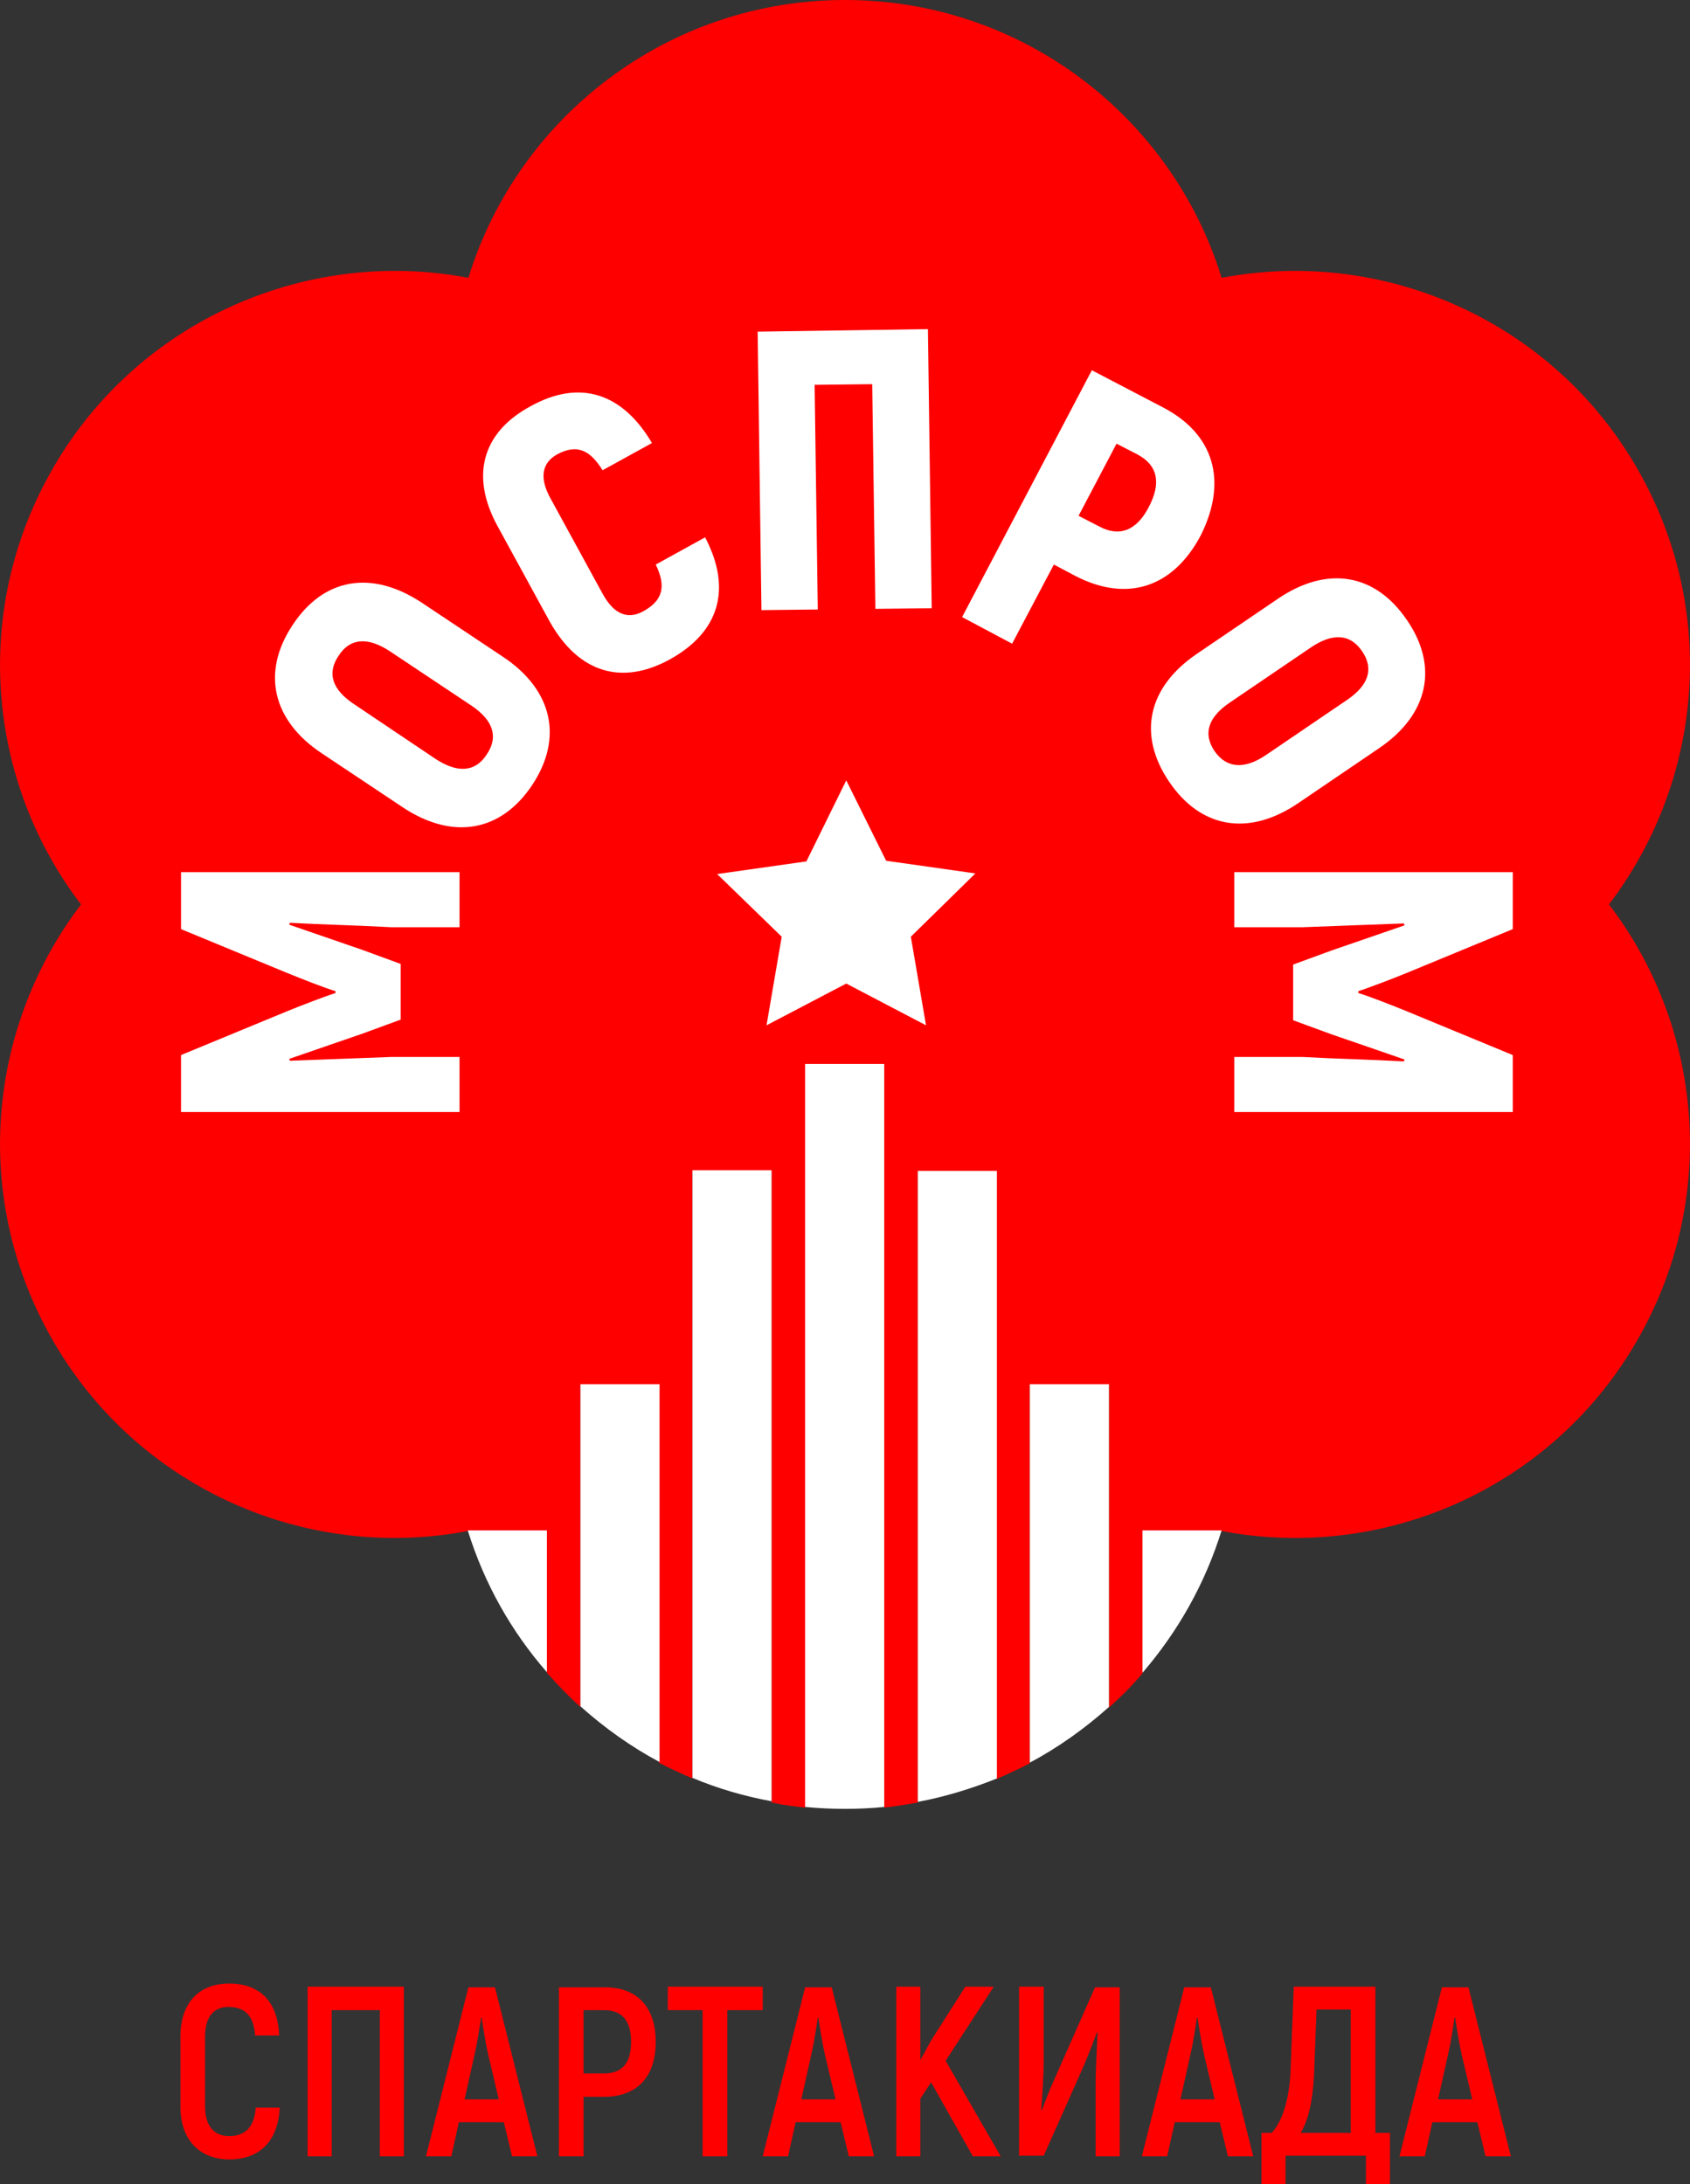
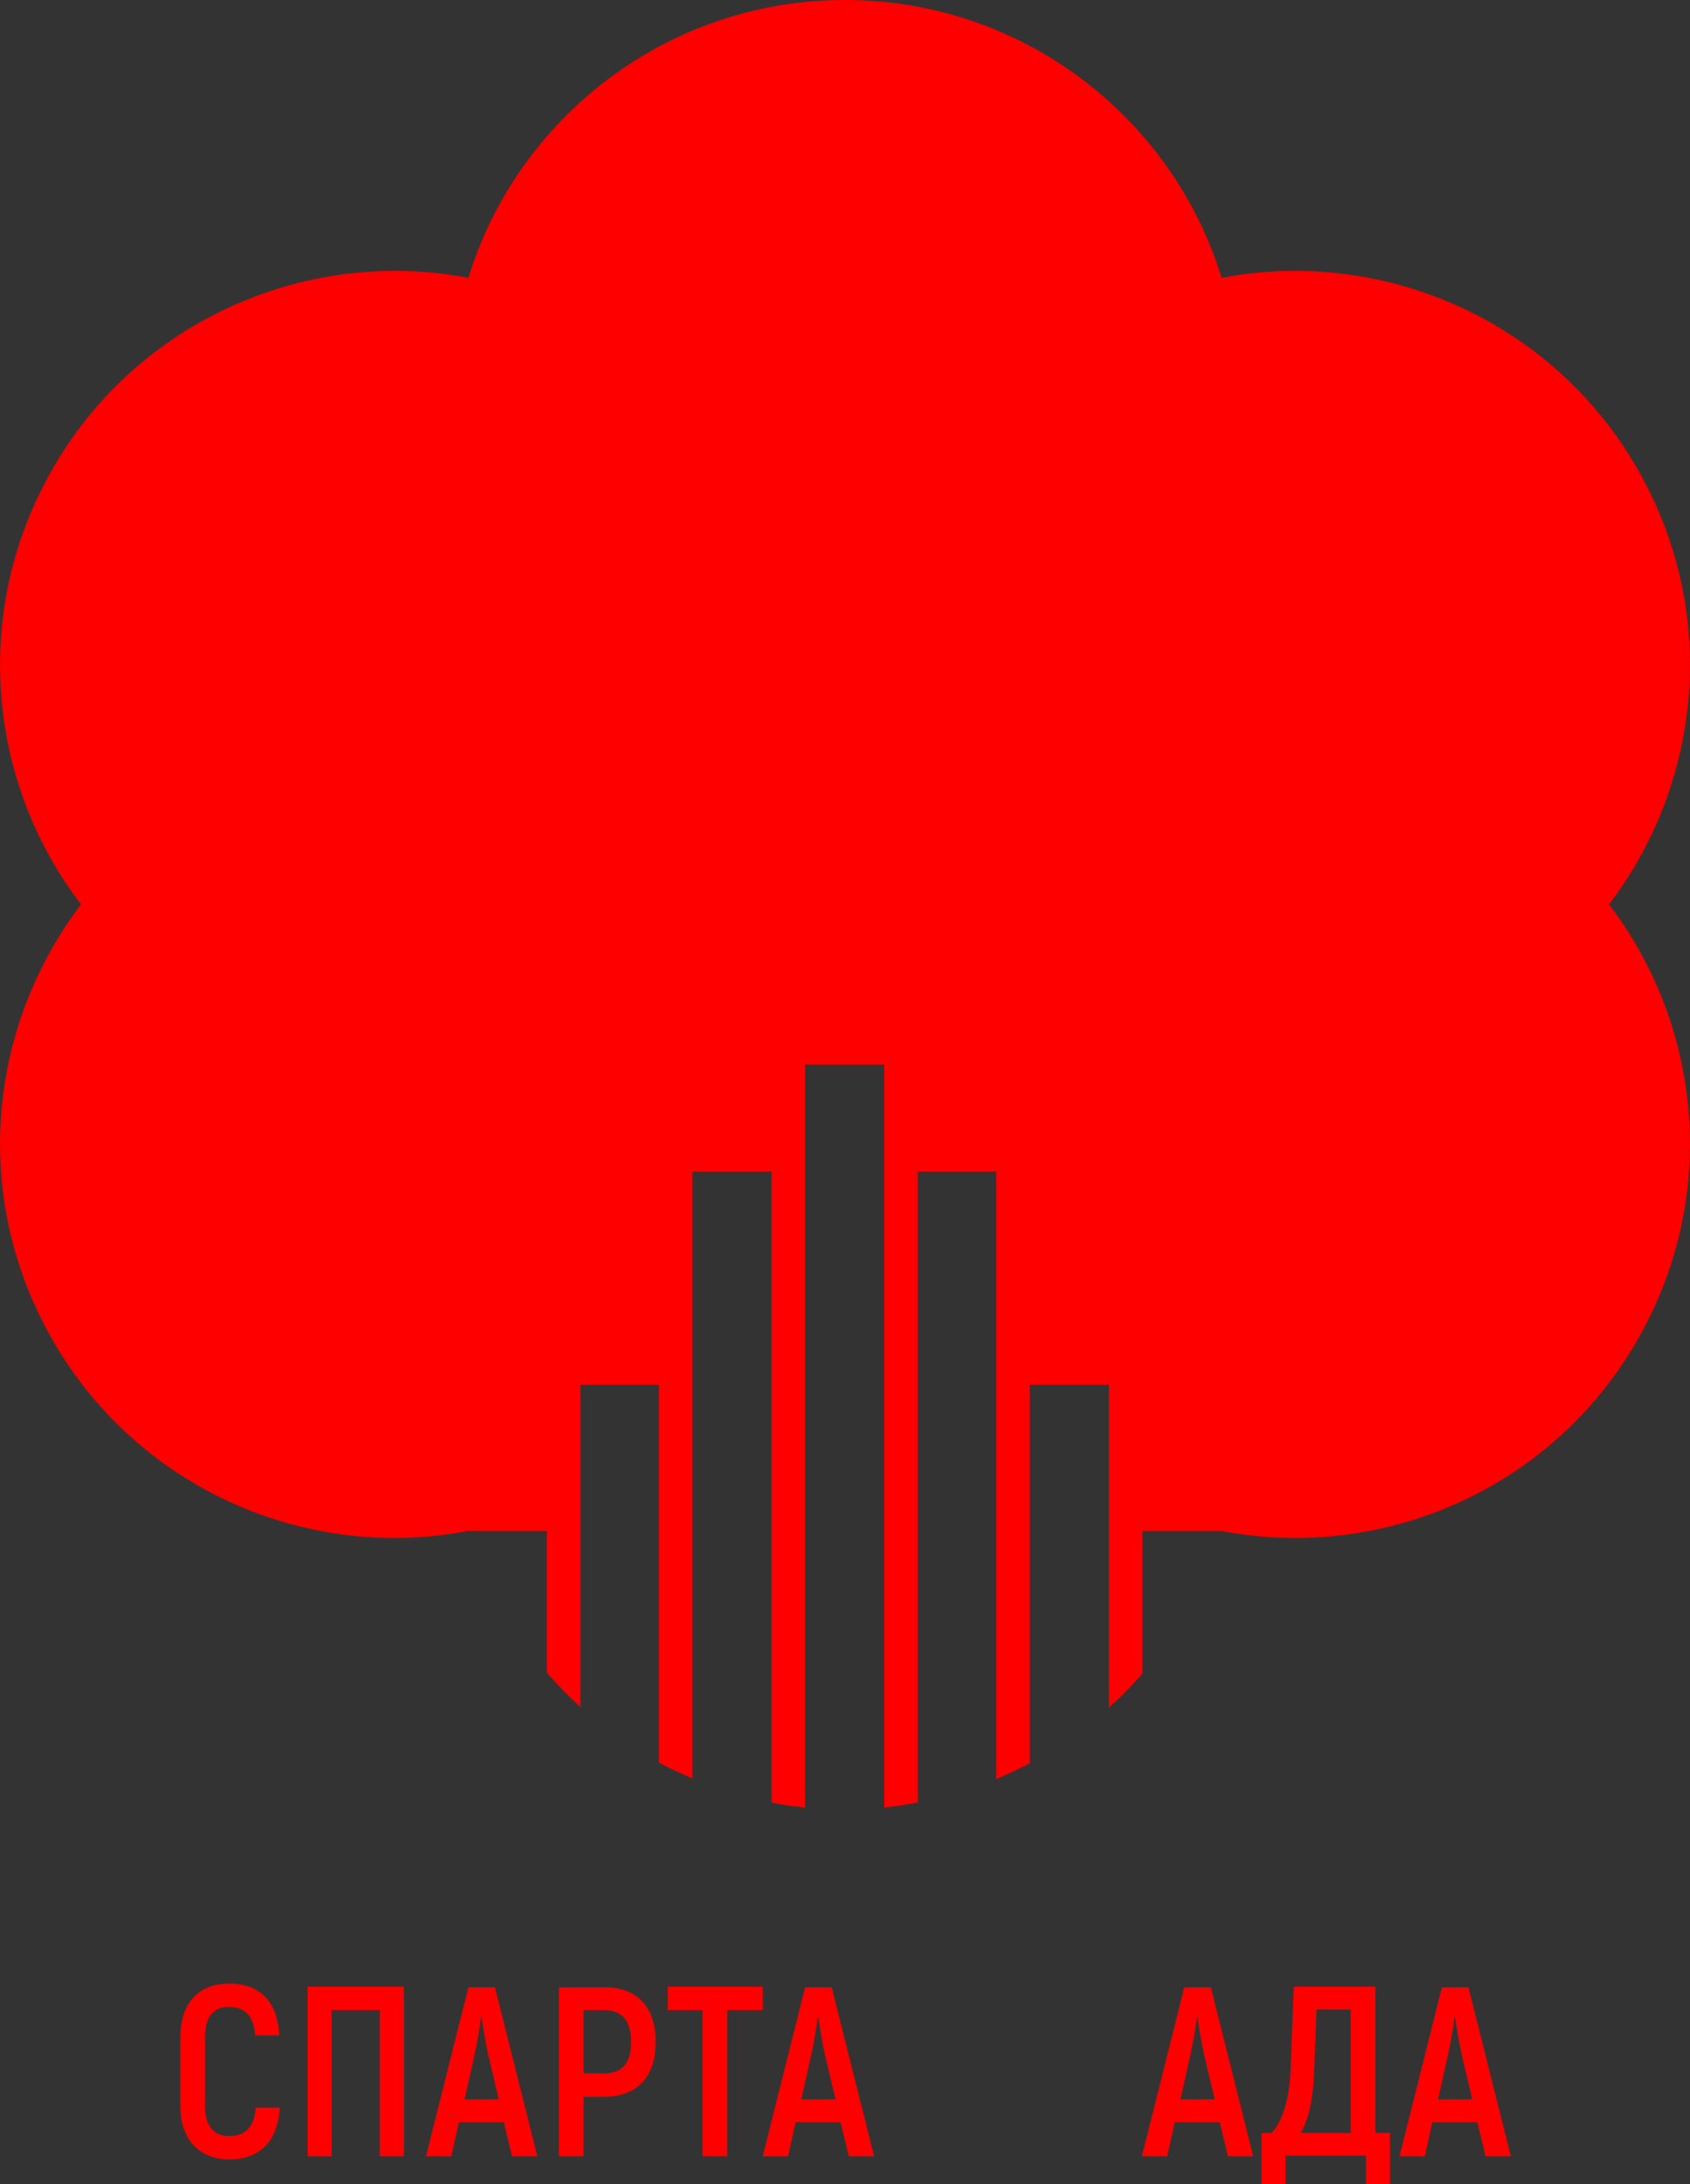
<svg xmlns="http://www.w3.org/2000/svg" xmlns:xlink="http://www.w3.org/1999/xlink" id="Layer_1" x="0px" y="0px" width="267px" height="345.1px" viewBox="0 0 267 345.1" xml:space="preserve">
  <rect x="0" y="0" width="267" height="345.1" fill="#333333" stroke="none" />
  <g>
    <defs>
      <rect id="SVGID_1_" x="-35134.9" y="-32021" width="57938" height="56947" />
    </defs>
    <clipPath id="SVGID_2_">
      <use xlink:href="#SVGID_1_" overflow="visible" />
    </clipPath>
  </g>
  <g>
    <path fill="#FF0000" d="M254.2,142.9c14.3,18.7,17.3,44.8,5.5,67c-13.1,24.7-40.5,37-66.7,32v0h-12.5v22.5 c-1.6,1.9-3.4,3.7-5.3,5.4v-51h-12.5v59.8c-1.7,0.9-3.5,1.7-5.3,2.5l0-96H145l0,99.7c-1.7,0.3-3.5,0.6-5.3,0.8l0-117.4h-12.5 l0,117.4c-1.8-0.2-3.5-0.4-5.3-0.8l0-99.7h-12.5l0,95.9c-1.8-0.8-3.6-1.6-5.3-2.5v-59.7H91.7v50.9c-1.9-1.7-3.6-3.5-5.3-5.4l0-22.4 H73.9v0c-26.1,5-53.5-7.3-66.6-32c-11.8-22.2-8.8-48.2,5.5-67c-14.3-18.7-17.3-44.8-5.5-67c13.1-24.7,40.6-37,66.7-32 C81.8,18.5,105.5,0,133.5,0c28,0,51.7,18.5,59.5,43.9c26.1-5,53.6,7.3,66.7,32C271.5,98.1,268.5,124.1,254.2,142.9" />
-     <path fill="#FFFFFF" d="M127.2,168.1l0,117.4c2.1,0.2,4.2,0.3,6.3,0.3c2.1,0,4.2-0.1,6.2-0.3l0-117.4H127.2z M145,185l0,99.7 c4.3-0.8,8.5-2.1,12.5-3.7l0-96H145z M109.4,185l0,95.9c4,1.7,8.2,2.9,12.5,3.7l0-99.7H109.4z M180.5,241.8v22.5 c5.6-6.5,9.9-14.1,12.5-22.5c0,0,0,0,0,0v0H180.5z M162.7,218.7v59.8c4.5-2.4,8.7-5.4,12.5-8.8v-51H162.7z M73.9,241.8L73.9,241.8 C73.9,241.9,73.9,241.9,73.9,241.8c2.6,8.4,6.9,16,12.5,22.4v-22.4H73.9z M91.7,218.7v50.9c3.8,3.4,8,6.4,12.5,8.8v-59.7H91.7z M239,166.7l-16.7-6.9c-2.2-0.9-6-2.4-7.7-2.9v-0.3c1.6-0.5,5.5-2,7.7-2.9l16.7-6.9v-9h-44v8.7h10.8c5.3-0.2,10.7-0.4,16-0.6 l0.1,0.3l-11.6,4l-6,2.2v8.8l6,2.2l11.6,4l-0.1,0.3c-5.3-0.3-10.7-0.4-16-0.7h-10.8v8.7h44V166.7z M28.6,146.8l16.7,6.9 c2.2,0.9,6,2.4,7.7,2.9v0.3c-1.6,0.5-5.5,2-7.7,2.9l-16.7,6.9v9h44V167H61.8c-5.3,0.2-10.7,0.4-16,0.6l-0.1-0.3l11.6-4l6-2.2v-8.8 l-6-2.2l-11.6-4l0.1-0.3c5.3,0.3,10.7,0.4,16,0.7h10.8v-8.7h-44V146.8z M191.9,118.7c-1.9-2.8-1-5.4,2.4-7.7l12.8-8.7 c3.4-2.3,6.2-2.2,8.1,0.6c1.9,2.8,1,5.4-2.4,7.7l-12.8,8.7C196.6,121.6,193.8,121.4,191.9,118.7 M184.7,123.5 c5,7.4,12.6,8.7,20.4,3.4l12.8-8.7c7.8-5.3,9.4-12.9,4.4-20.2c-5-7.4-12.6-8.7-20.4-3.4l-12.8,8.7 C181.3,108.6,179.7,116.1,184.7,123.5 M173.7,83.2l-3.3-1.7l6-11.4l3.3,1.7c3.2,1.7,3.8,4.5,1.8,8.3 C179.6,83.8,176.9,84.9,173.7,83.2 M183.8,64.4l-11.3-5.9l-20.5,39l7.9,4.2l6.6-12.5l3.4,1.8c8.1,4.2,15.4,1.9,19.8-6.4 C194,76,191.8,68.6,183.8,64.4 M146.6,52l-26.9,0.4l0.6,44l8.9-0.1l-0.5-35.5l9.1-0.1l0.5,35.5l8.9-0.1L146.6,52z M105.8,104.2 c7.8-4.3,9.9-11.1,5.6-19.3l-7.8,4.3c1.7,3.5,1.1,5.7-2,7.4c-2.4,1.3-4.6,0.5-6.4-2.8l-8.2-15c-1.9-3.4-1.3-5.7,1-7 c3-1.6,5.1-0.9,7.2,2.5l7.8-4.3c-4.7-8-11.5-10.1-19.2-5.8c-7.6,4.1-9.6,11-5.1,19.1l8.2,15C91.5,106.4,98.3,108.3,105.8,104.2 M76.9,119.2c-1.8,2.8-4.6,3-8.1,0.7L56,111.3c-3.5-2.3-4.4-4.9-2.5-7.7c1.8-2.8,4.6-3,8.1-0.7l12.9,8.6 C77.9,113.8,78.8,116.4,76.9,119.2 M84.1,124c4.9-7.4,3.2-15-4.6-20.2l-12.9-8.6c-7.9-5.2-15.5-3.9-20.4,3.6 c-4.9,7.4-3.2,15,4.6,20.2l12.9,8.6C71.6,132.8,79.2,131.4,84.1,124 M133.7,123.3L140,136l14.1,2l-10.2,10l2.4,14l-12.6-6.6 l-12.6,6.6l2.4-14l-10.2-9.9l14.1-2L133.7,123.3z" />
    <path fill="#FF0000" d="M28.5,332.8v-11c0-5.4,3-8.4,7.7-8.4c4.9,0,7.7,2.9,7.9,8.2h-3.8c-0.2-3.1-1.6-4.5-4.2-4.5 c-2.3,0-3.7,1.5-3.7,4.7v11c0,3.2,1.5,4.7,3.8,4.7c2.6,0,4-1.5,4.2-4.5h3.8c-0.3,5.3-3.1,8.2-8.1,8.2 C31.6,341.1,28.5,338.2,28.5,332.8" />
    <polygon fill="#FF0000" points="63.8,340.7 60,340.7 60,317.6 52.4,317.6 52.4,340.7 48.6,340.7 48.6,313.9 63.8,313.9 " />
    <path fill="#FF0000" d="M78.8,331.7l-1.7-7.2c-0.4-1.8-0.8-4.3-1-5.7H76c-0.2,1.4-0.6,4-1,5.7l-1.6,7.2H78.8z M79.6,335.3h-7.1 l-1.2,5.4h-4l6.7-26.7h4.2l6.7,26.7h-4L79.6,335.3z" />
    <path fill="#FF0000" d="M99.7,322.6c0-3.3-1.4-5-4.3-5h-3.2v10h3.2C98.3,327.6,99.7,326,99.7,322.6 M103.6,322.6 c0,5.6-3,8.7-8.2,8.7h-3.2v9.4h-3.9v-26.7h7.1C100.6,313.9,103.6,317.1,103.6,322.6" />
    <polygon fill="#FF0000" points="120.5,317.6 114.9,317.6 114.9,340.7 111,340.7 111,317.6 105.5,317.6 105.5,313.9 120.5,313.9 " />
    <path fill="#FF0000" d="M132,331.7l-1.7-7.2c-0.4-1.8-0.8-4.3-1-5.7h-0.1c-0.2,1.4-0.6,4-1,5.7l-1.6,7.2H132z M132.8,335.3h-7.1 l-1.2,5.4h-4l6.7-26.7h4.2l6.7,26.7h-4L132.8,335.3z" />
-     <polygon fill="#FF0000" points="147.1,329 145.4,331.6 145.4,340.7 141.6,340.7 141.6,313.9 145.4,313.9 145.4,325.5 147.1,322.4 152.5,313.9 157,313.9 149.4,325.6 158.1,340.7 153.7,340.7 " />
-     <path fill="#FF0000" d="M161.1,313.9h3.8v11.7c0,1.9-0.2,5.4-0.4,7.7l0.1,0.1c0.5-1.3,1.2-3.2,1.9-4.7l6.5-14.7h3.9v26.7h-3.8V329 c0-2,0.2-5.6,0.3-7.8l-0.1-0.1c-0.5,1.4-1.3,3.4-1.9,4.9l-6.5,14.6h-3.9V313.9z" />
    <path fill="#FF0000" d="M191.9,331.7l-1.7-7.2c-0.4-1.8-0.8-4.3-1-5.7h-0.1c-0.2,1.4-0.6,4-1,5.7l-1.6,7.2H191.9z M192.7,335.3 h-7.1l-1.2,5.4h-4l6.7-26.7h4.2l6.7,26.7h-4L192.7,335.3z" />
    <path fill="#FF0000" d="M213.4,317.5H208l-0.4,10.4c-0.2,3.8-0.8,6.9-2.1,9.1h7.9V317.5z M219.6,337v8.1h-3.8v-4.5h-12.7v4.5h-3.8 V337h1.6c1.9-2,2.9-6,3-10.2l0.5-12.9h12.9V337H219.6z" />
    <path fill="#FF0000" d="M232.6,331.7l-1.7-7.2c-0.4-1.8-0.8-4.3-1-5.7h-0.1c-0.2,1.4-0.6,4-1,5.7l-1.6,7.2H232.6z M233.4,335.3 h-7.1l-1.2,5.4h-4l6.7-26.7h4.2l6.7,26.7h-4L233.4,335.3z" />
  </g>
</svg>